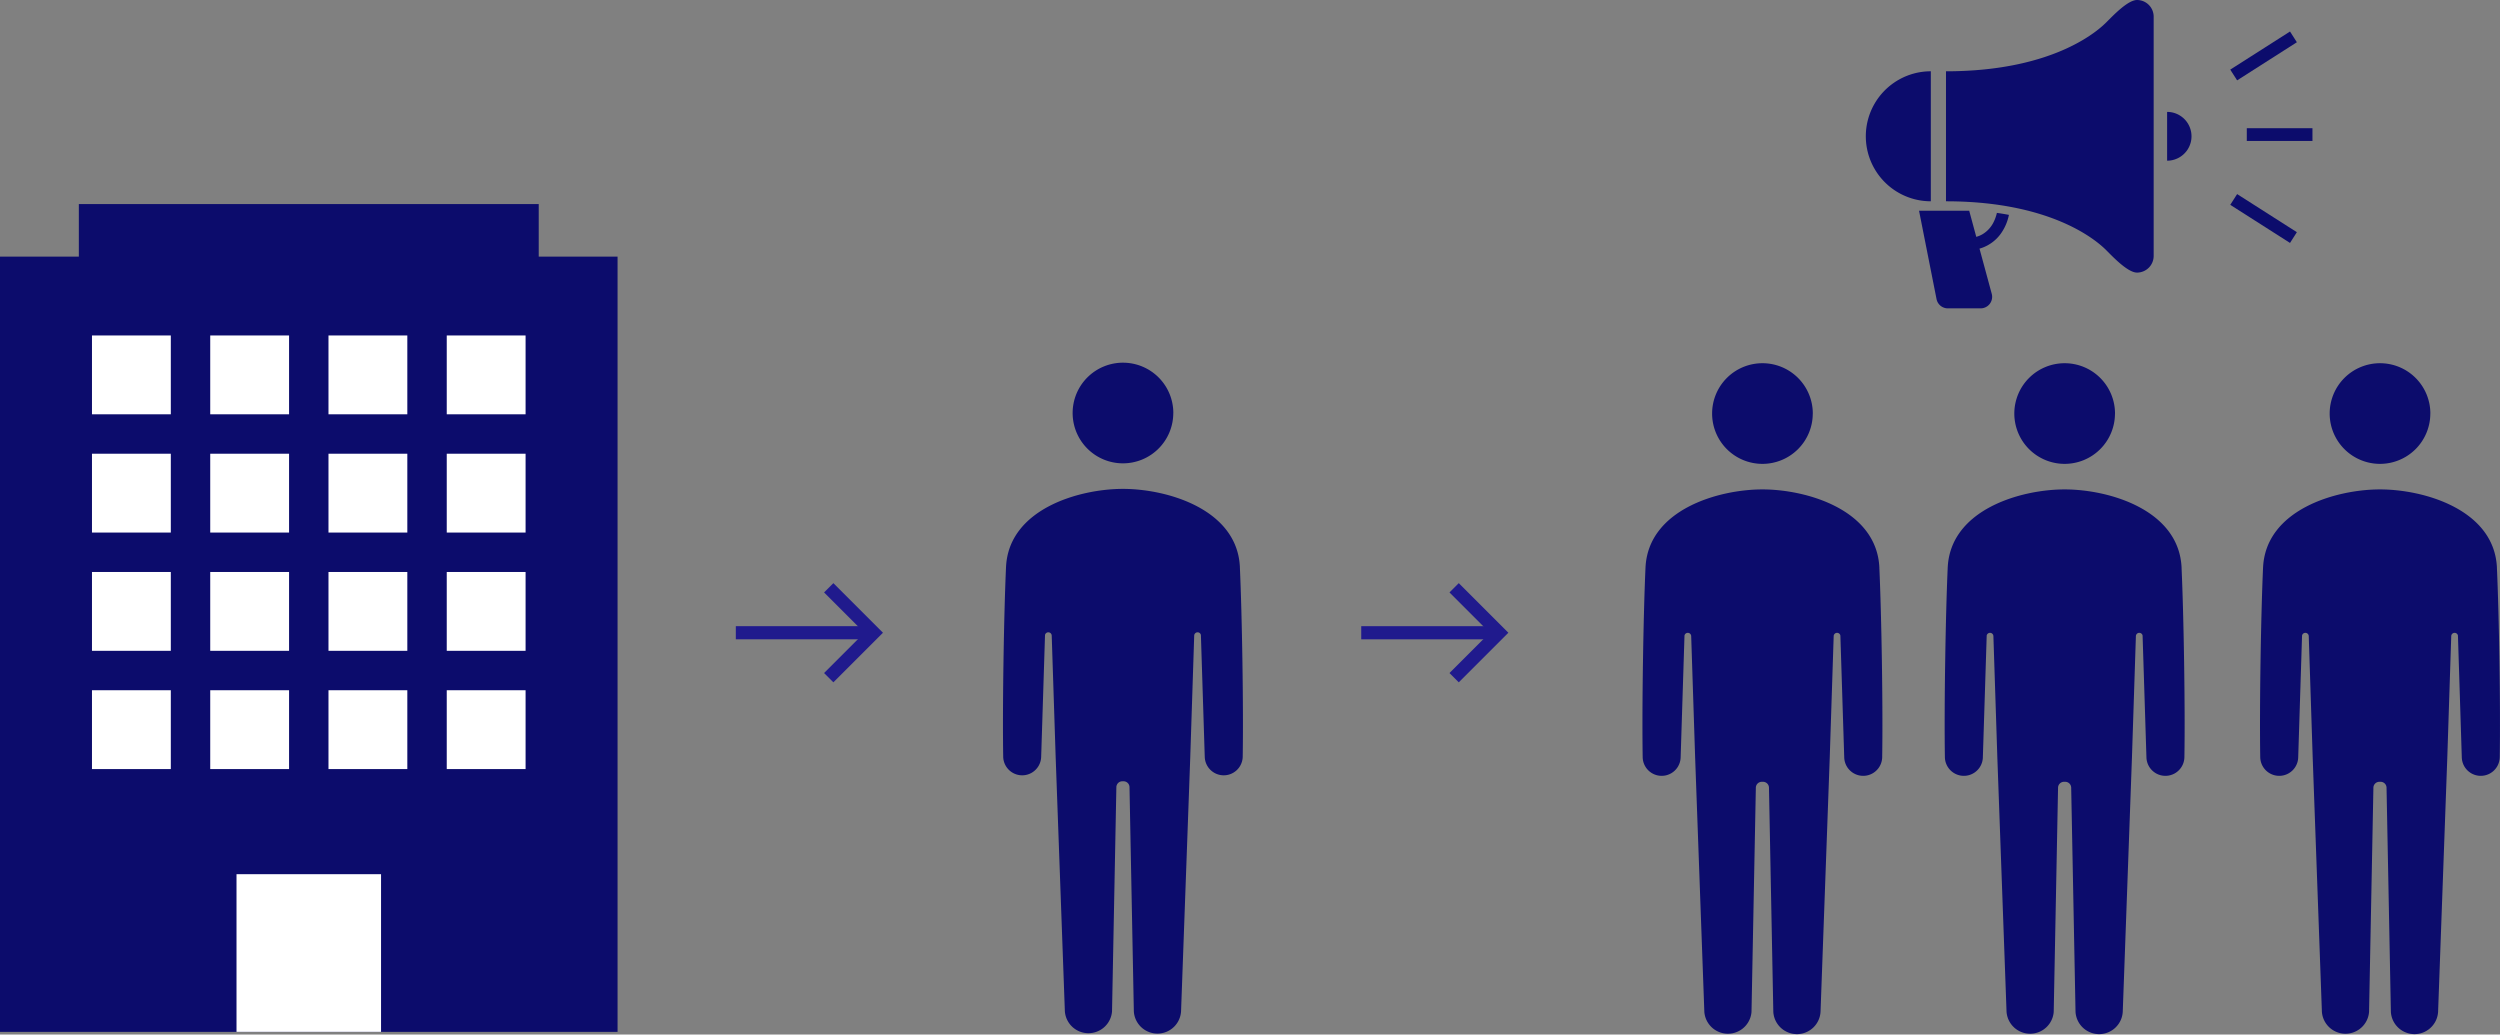
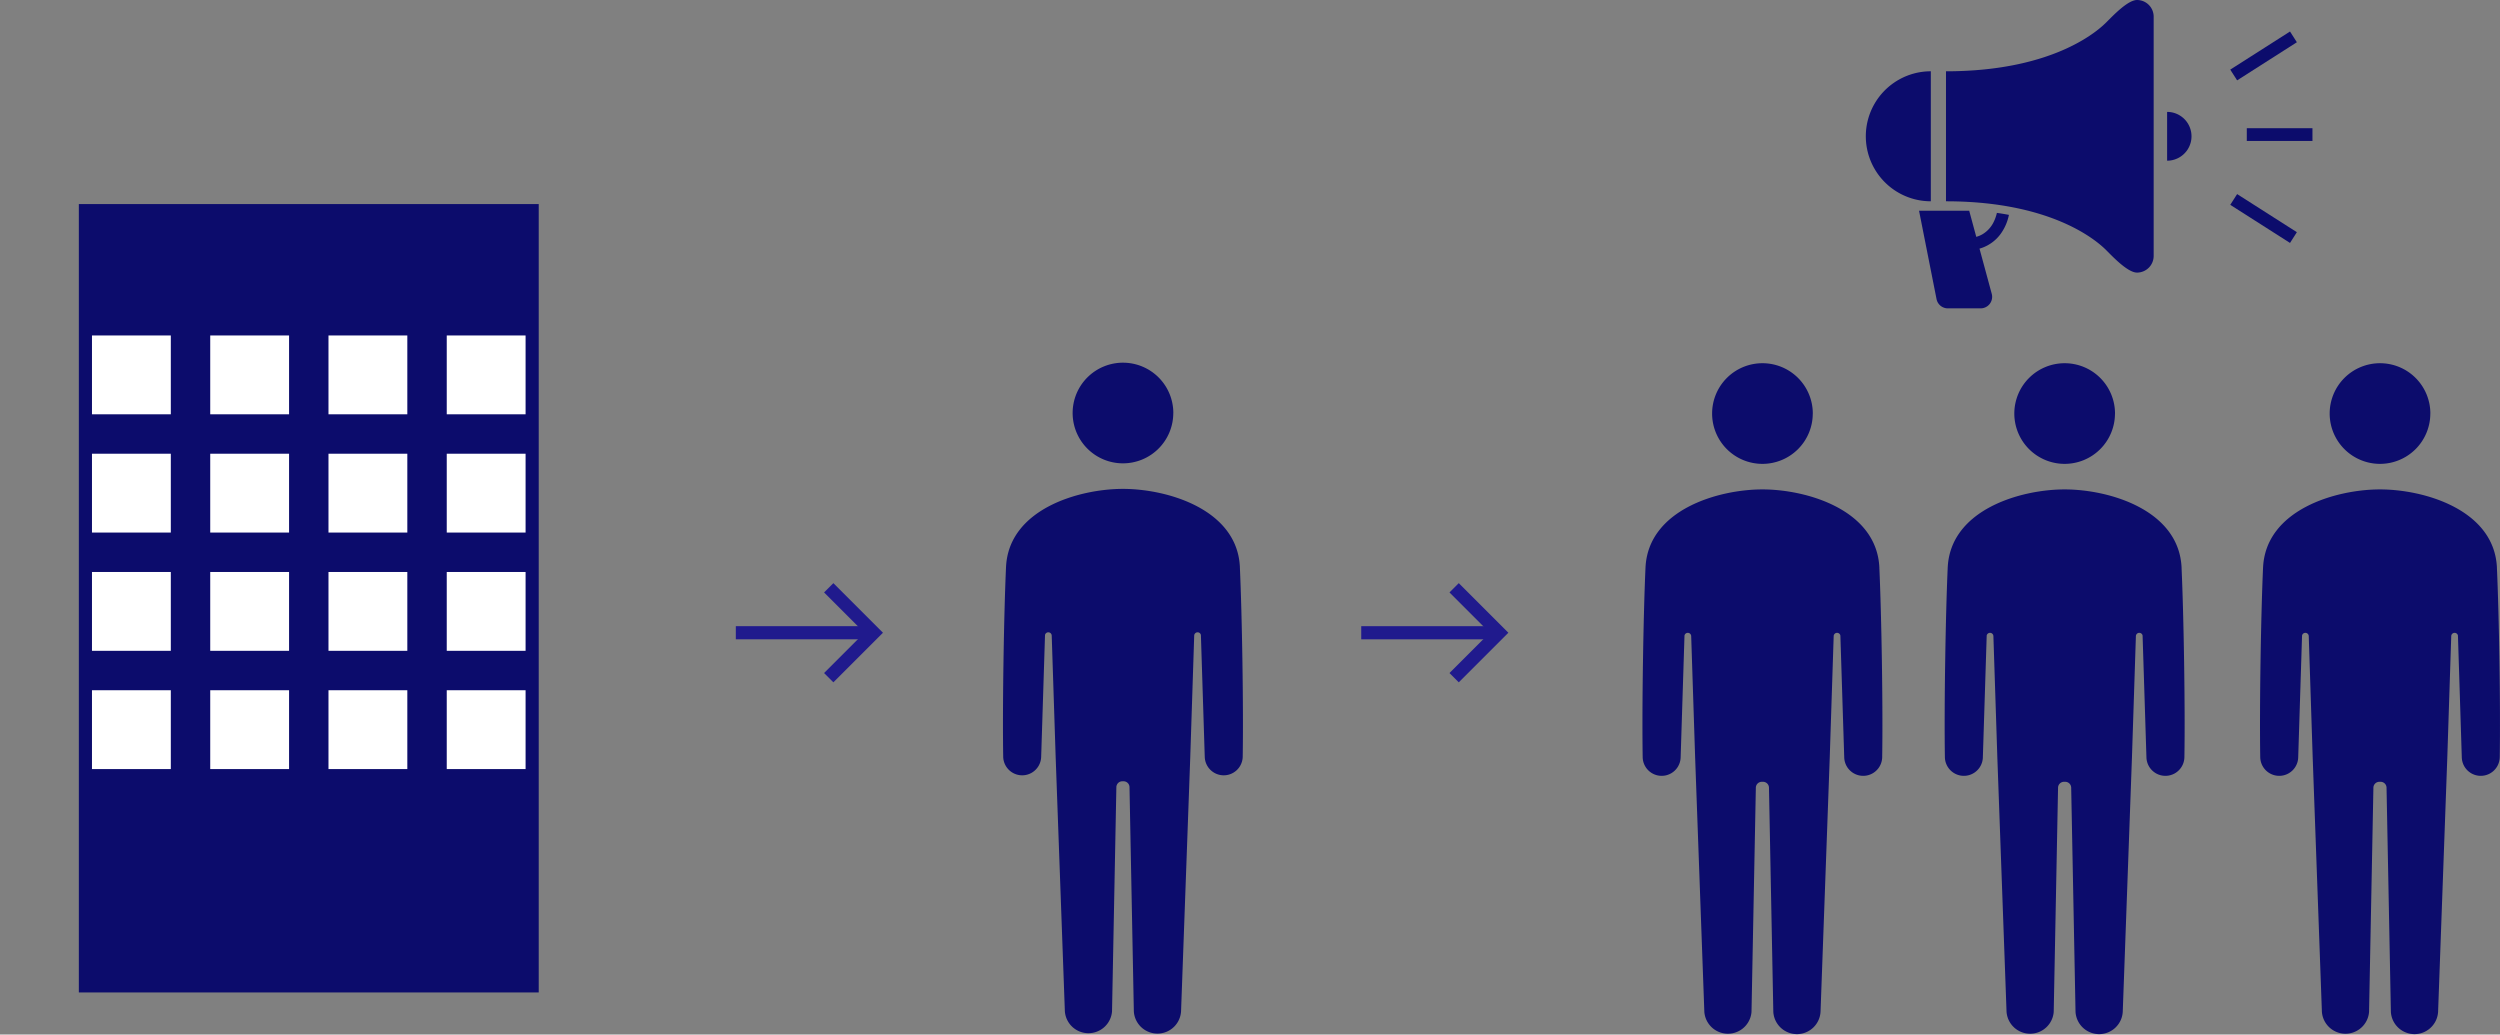
<svg xmlns="http://www.w3.org/2000/svg" width="190.265" height="78.735" viewBox="0 0 190.265 78.735">
  <rect x="0" y="0" width="190.265" height="78.735" fill="#808080" stroke="none" />
  <defs>
    <clipPath id="clip-path">
      <rect id="長方形_517" data-name="長方形 517" width="18.265" height="51.092" fill="#0c0c6c" />
    </clipPath>
  </defs>
  <g id="step_3" transform="translate(-1048 -4181.265)">
    <g id="グループ_532" data-name="グループ 532" transform="translate(1124.332 4208.868)">
      <g id="グループ_530" data-name="グループ 530" clip-path="url(#clip-path)">
        <path id="パス_2468" data-name="パス 2468" d="M23.227,3.83A3.83,3.83,0,1,1,19.4,0a3.83,3.83,0,0,1,3.83,3.83" transform="translate(-10.265)" fill="#0c0c6c" />
        <path id="パス_2469" data-name="パス 2469" d="M18.032,34.153c-.2-4.422-5.555-5.957-8.9-5.957s-8.7,1.535-8.9,5.957C.068,37.8-.045,44.82.018,48.576a1.445,1.445,0,0,0,2.889.021L3.2,39.314a.258.258,0,0,1,.51.053l.3,9.238.7,19.346A1.8,1.8,0,0,0,8.3,67.96l.33-17.049a.454.454,0,0,1,.5-.46.454.454,0,0,1,.5.46l.33,17.049a1.8,1.8,0,0,0,3.594-.009l.7-19.346.3-9.238a.258.258,0,0,1,.51-.053l.293,9.283a1.445,1.445,0,0,0,2.889-.021c.063-3.756-.05-10.775-.216-14.423" transform="translate(0 -18.592)" fill="#0c0c6c" />
      </g>
    </g>
    <g id="グループ_627" data-name="グループ 627">
      <g id="拡声器のアイコンその4" transform="translate(1190 4102.015)">
        <path id="パス_2462" data-name="パス 2462" d="M66.727,321.645a2.209,2.209,0,0,1-.881,1,2,2,0,0,1-.476.2l-.537-1.987H61.015l1.331,6.722a.877.877,0,0,0,.86.707H65.7a.878.878,0,0,0,.848-1.106l-.932-3.44c.072-.02.144-.043.217-.069a3.019,3.019,0,0,0,1.386-1.043,3.7,3.7,0,0,0,.636-1.457c-.294-.056-.6-.107-.916-.151A3.053,3.053,0,0,1,66.727,321.645Z" transform="translate(-56.964 -225.569)" fill="#0c0c6c" />
        <path id="パス_2463" data-name="パス 2463" d="M106.442,79.25c-.7,0-1.831,1.2-2.319,1.684-.423.423-3.758,3.742-12.217,3.742V94.57c8.459,0,11.794,3.318,12.217,3.743.488.487,1.617,1.683,2.319,1.683a1.269,1.269,0,0,0,1.269-1.269V80.519A1.269,1.269,0,0,0,106.442,79.25Z" transform="translate(-85.804)" fill="#0c0c6c" />
        <path id="パス_2464" data-name="パス 2464" d="M4.947,160.969a4.947,4.947,0,1,0,0,9.894Z" transform="translate(0 -76.294)" fill="#0c0c6c" />
        <path id="パス_2465" data-name="パス 2465" d="M345.375,207.516v3.714a1.857,1.857,0,0,0,0-3.714Z" transform="translate(-322.445 -119.75)" fill="#0c0c6c" />
        <rect id="長方形_516" data-name="長方形 516" width="4.998" height="0.97" transform="translate(28.994 89.008)" fill="#0c0c6c" />
        <path id="パス_2466" data-name="パス 2466" d="M422.835,116.192l-.521-.817-4.548,2.9.523.818Z" transform="translate(-390.03 -33.727)" fill="#0c0c6c" />
        <path id="パス_2467" data-name="パス 2467" d="M417.766,302.567l4.548,2.9.521-.818-4.546-2.9Z" transform="translate(-390.03 -207.728)" fill="#0c0c6c" />
      </g>
      <g id="グループ_626" data-name="グループ 626">
        <g id="グループ_535" data-name="グループ 535" transform="translate(1220 4208.908)">
          <g id="グループ_530-2" data-name="グループ 530" clip-path="url(#clip-path)">
            <path id="パス_2468-2" data-name="パス 2468" d="M23.227,3.83A3.83,3.83,0,1,1,19.4,0a3.83,3.83,0,0,1,3.83,3.83" transform="translate(-10.265)" fill="#0c0c6c" />
            <path id="パス_2469-2" data-name="パス 2469" d="M18.032,34.153c-.2-4.422-5.555-5.957-8.9-5.957s-8.7,1.535-8.9,5.957C.068,37.8-.045,44.82.018,48.576a1.445,1.445,0,0,0,2.889.021L3.2,39.314a.258.258,0,0,1,.51.053l.3,9.238.7,19.346A1.8,1.8,0,0,0,8.3,67.96l.33-17.049a.454.454,0,0,1,.5-.46.454.454,0,0,1,.5.46l.33,17.049a1.8,1.8,0,0,0,3.594-.009l.7-19.346.3-9.238a.258.258,0,0,1,.51-.053l.293,9.283a1.445,1.445,0,0,0,2.889-.021c.063-3.756-.05-10.775-.216-14.423" transform="translate(0 -18.592)" fill="#0c0c6c" />
          </g>
        </g>
        <g id="グループ_537" data-name="グループ 537" transform="translate(1196 4208.908)">
          <g id="グループ_530-3" data-name="グループ 530" clip-path="url(#clip-path)">
            <path id="パス_2468-3" data-name="パス 2468" d="M23.227,3.83A3.83,3.83,0,1,1,19.4,0a3.83,3.83,0,0,1,3.83,3.83" transform="translate(-10.265)" fill="#0c0c6c" />
            <path id="パス_2469-3" data-name="パス 2469" d="M18.032,34.153c-.2-4.422-5.555-5.957-8.9-5.957s-8.7,1.535-8.9,5.957C.068,37.8-.045,44.82.018,48.576a1.445,1.445,0,0,0,2.889.021L3.2,39.314a.258.258,0,0,1,.51.053l.3,9.238.7,19.346A1.8,1.8,0,0,0,8.3,67.96l.33-17.049a.454.454,0,0,1,.5-.46.454.454,0,0,1,.5.46l.33,17.049a1.8,1.8,0,0,0,3.594-.009l.7-19.346.3-9.238a.258.258,0,0,1,.51-.053l.293,9.283a1.445,1.445,0,0,0,2.889-.021c.063-3.756-.05-10.775-.216-14.423" transform="translate(0 -18.592)" fill="#0c0c6c" />
          </g>
        </g>
        <g id="グループ_536" data-name="グループ 536" transform="translate(1173 4208.908)">
          <g id="グループ_530-4" data-name="グループ 530" clip-path="url(#clip-path)">
            <path id="パス_2468-4" data-name="パス 2468" d="M23.227,3.83A3.83,3.83,0,1,1,19.4,0a3.83,3.83,0,0,1,3.83,3.83" transform="translate(-10.265)" fill="#0c0c6c" />
            <path id="パス_2469-4" data-name="パス 2469" d="M18.032,34.153c-.2-4.422-5.555-5.957-8.9-5.957s-8.7,1.535-8.9,5.957C.068,37.8-.045,44.82.018,48.576a1.445,1.445,0,0,0,2.889.021L3.2,39.314a.258.258,0,0,1,.51.053l.3,9.238.7,19.346A1.8,1.8,0,0,0,8.3,67.96l.33-17.049a.454.454,0,0,1,.5-.46.454.454,0,0,1,.5.46l.33,17.049a1.8,1.8,0,0,0,3.594-.009l.7-19.346.3-9.238a.258.258,0,0,1,.51-.053l.293,9.283a1.445,1.445,0,0,0,2.889-.021c.063-3.756-.05-10.775-.216-14.423" transform="translate(0 -18.592)" fill="#0c0c6c" />
          </g>
        </g>
      </g>
    </g>
    <g id="グループ_624" data-name="グループ 624" transform="translate(2.08 -0.866)">
      <line id="線_110" data-name="線 110" x2="10.58" transform="translate(1101.92 4230.286)" fill="none" stroke="#201a8d" stroke-width="1" />
      <path id="パス_2471" data-name="パス 2471" d="M756.829-1750.714v4.838h-4.838" transform="translate(1811.774 5999.966) rotate(-45)" fill="none" stroke="#201a8d" stroke-width="1" />
    </g>
    <g id="グループ_625" data-name="グループ 625" transform="translate(-2.92 -0.057)">
      <line id="線_111" data-name="線 111" x2="10.58" transform="translate(1154.518 4229.478)" fill="none" stroke="#201a8d" stroke-width="1" />
      <path id="パス_2472" data-name="パス 2472" d="M756.829-1750.714v4.838h-4.838" transform="translate(1864.371 5999.157) rotate(-45)" fill="none" stroke="#201a8d" stroke-width="1" />
    </g>
    <g id="グループ_661" data-name="グループ 661" transform="translate(648 142.033)">
-       <rect id="長方形_491" data-name="長方形 491" width="47" height="59" transform="translate(400 4058.763)" fill="#0c0c6c" />
      <rect id="長方形_513" data-name="長方形 513" width="35" height="60" transform="translate(406 4054.763)" fill="#0c0c6c" />
      <rect id="長方形_492" data-name="長方形 492" width="6" height="6" transform="translate(407 4064.763)" fill="#fff" />
      <rect id="長方形_497" data-name="長方形 497" width="6" height="6" transform="translate(407 4073.763)" fill="#fff" />
      <rect id="長方形_506" data-name="長方形 506" width="6" height="6" transform="translate(407 4082.763)" fill="#fff" />
      <rect id="長方形_511" data-name="長方形 511" width="6" height="6" transform="translate(407 4091.763)" fill="#fff" />
      <rect id="長方形_493" data-name="長方形 493" width="6" height="6" transform="translate(416 4064.763)" fill="#fff" />
      <rect id="長方形_498" data-name="長方形 498" width="6" height="6" transform="translate(416 4073.763)" fill="#fff" />
      <rect id="長方形_505" data-name="長方形 505" width="6" height="6" transform="translate(416 4082.763)" fill="#fff" />
      <rect id="長方形_510" data-name="長方形 510" width="6" height="6" transform="translate(416 4091.763)" fill="#fff" />
      <rect id="長方形_494" data-name="長方形 494" width="6" height="6" transform="translate(425 4064.763)" fill="#fff" />
      <rect id="長方形_499" data-name="長方形 499" width="6" height="6" transform="translate(425 4073.763)" fill="#fff" />
      <rect id="長方形_504" data-name="長方形 504" width="6" height="6" transform="translate(425 4082.763)" fill="#fff" />
      <rect id="長方形_509" data-name="長方形 509" width="6" height="6" transform="translate(425 4091.763)" fill="#fff" />
-       <rect id="長方形_512" data-name="長方形 512" width="11" height="12" transform="translate(418 4105.763)" fill="#fff" />
      <rect id="長方形_495" data-name="長方形 495" width="6" height="6" transform="translate(434 4064.763)" fill="#fff" />
      <rect id="長方形_500" data-name="長方形 500" width="6" height="6" transform="translate(434 4073.763)" fill="#fff" />
      <rect id="長方形_503" data-name="長方形 503" width="6" height="6" transform="translate(434 4082.763)" fill="#fff" />
      <rect id="長方形_508" data-name="長方形 508" width="6" height="6" transform="translate(434 4091.763)" fill="#fff" />
    </g>
  </g>
</svg>